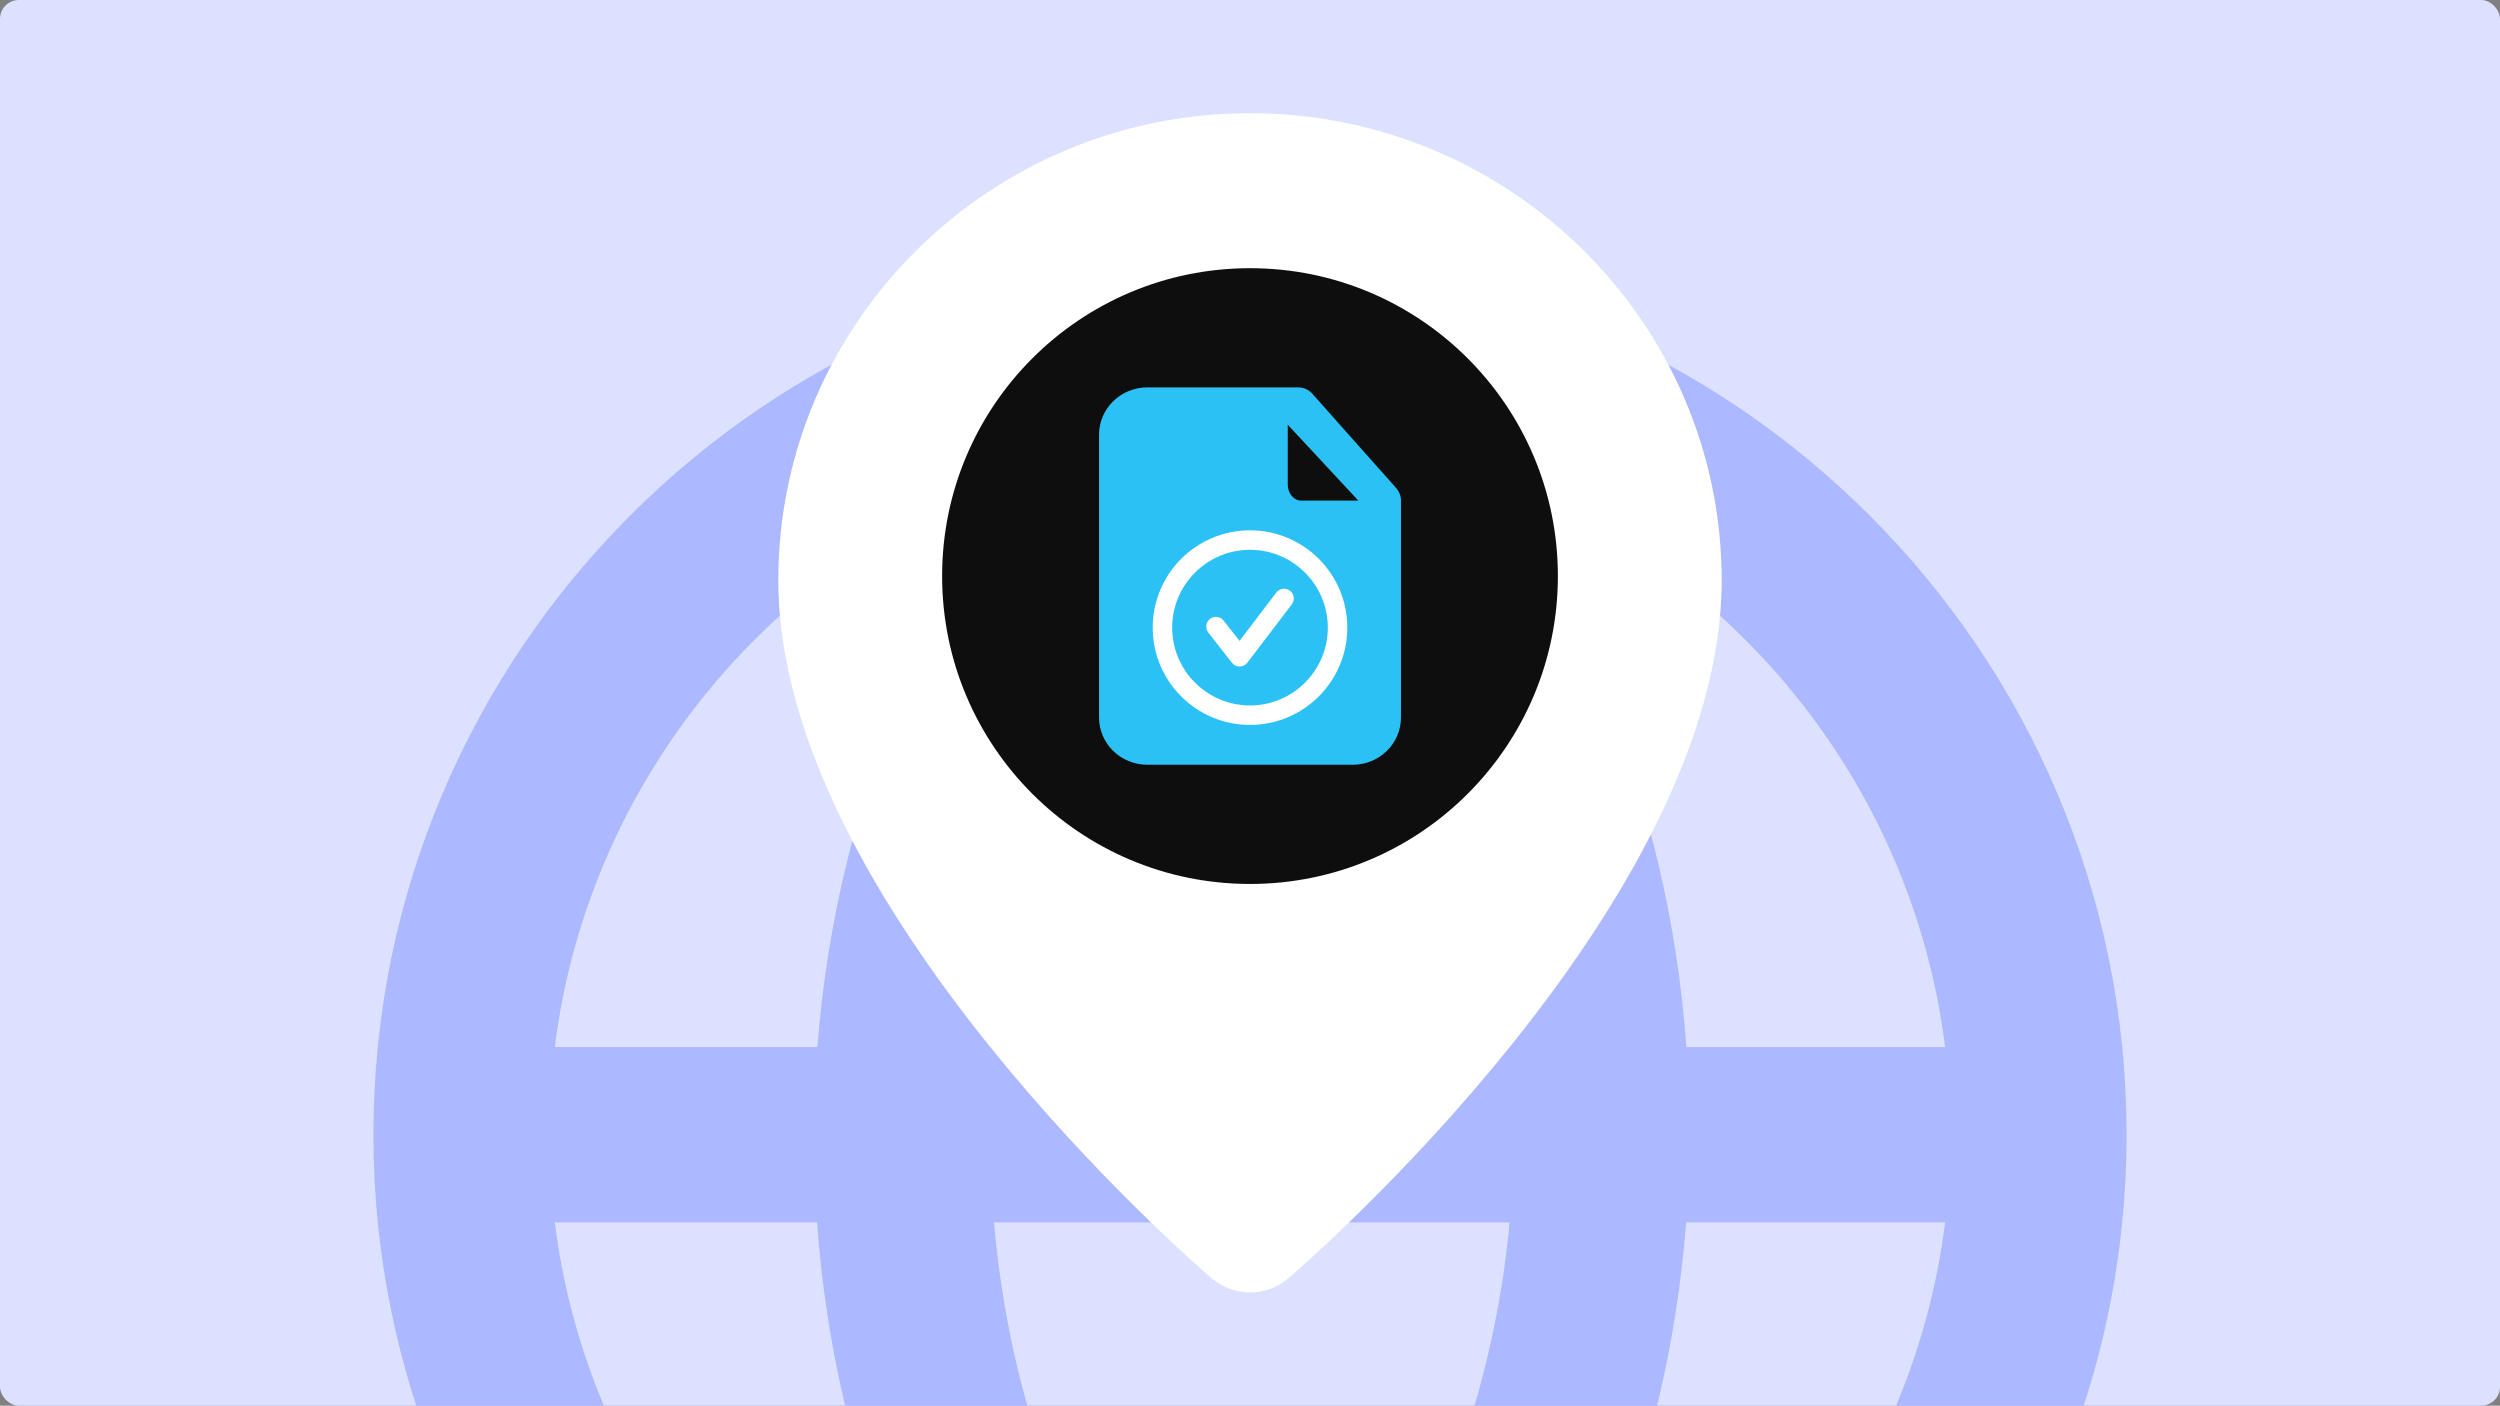
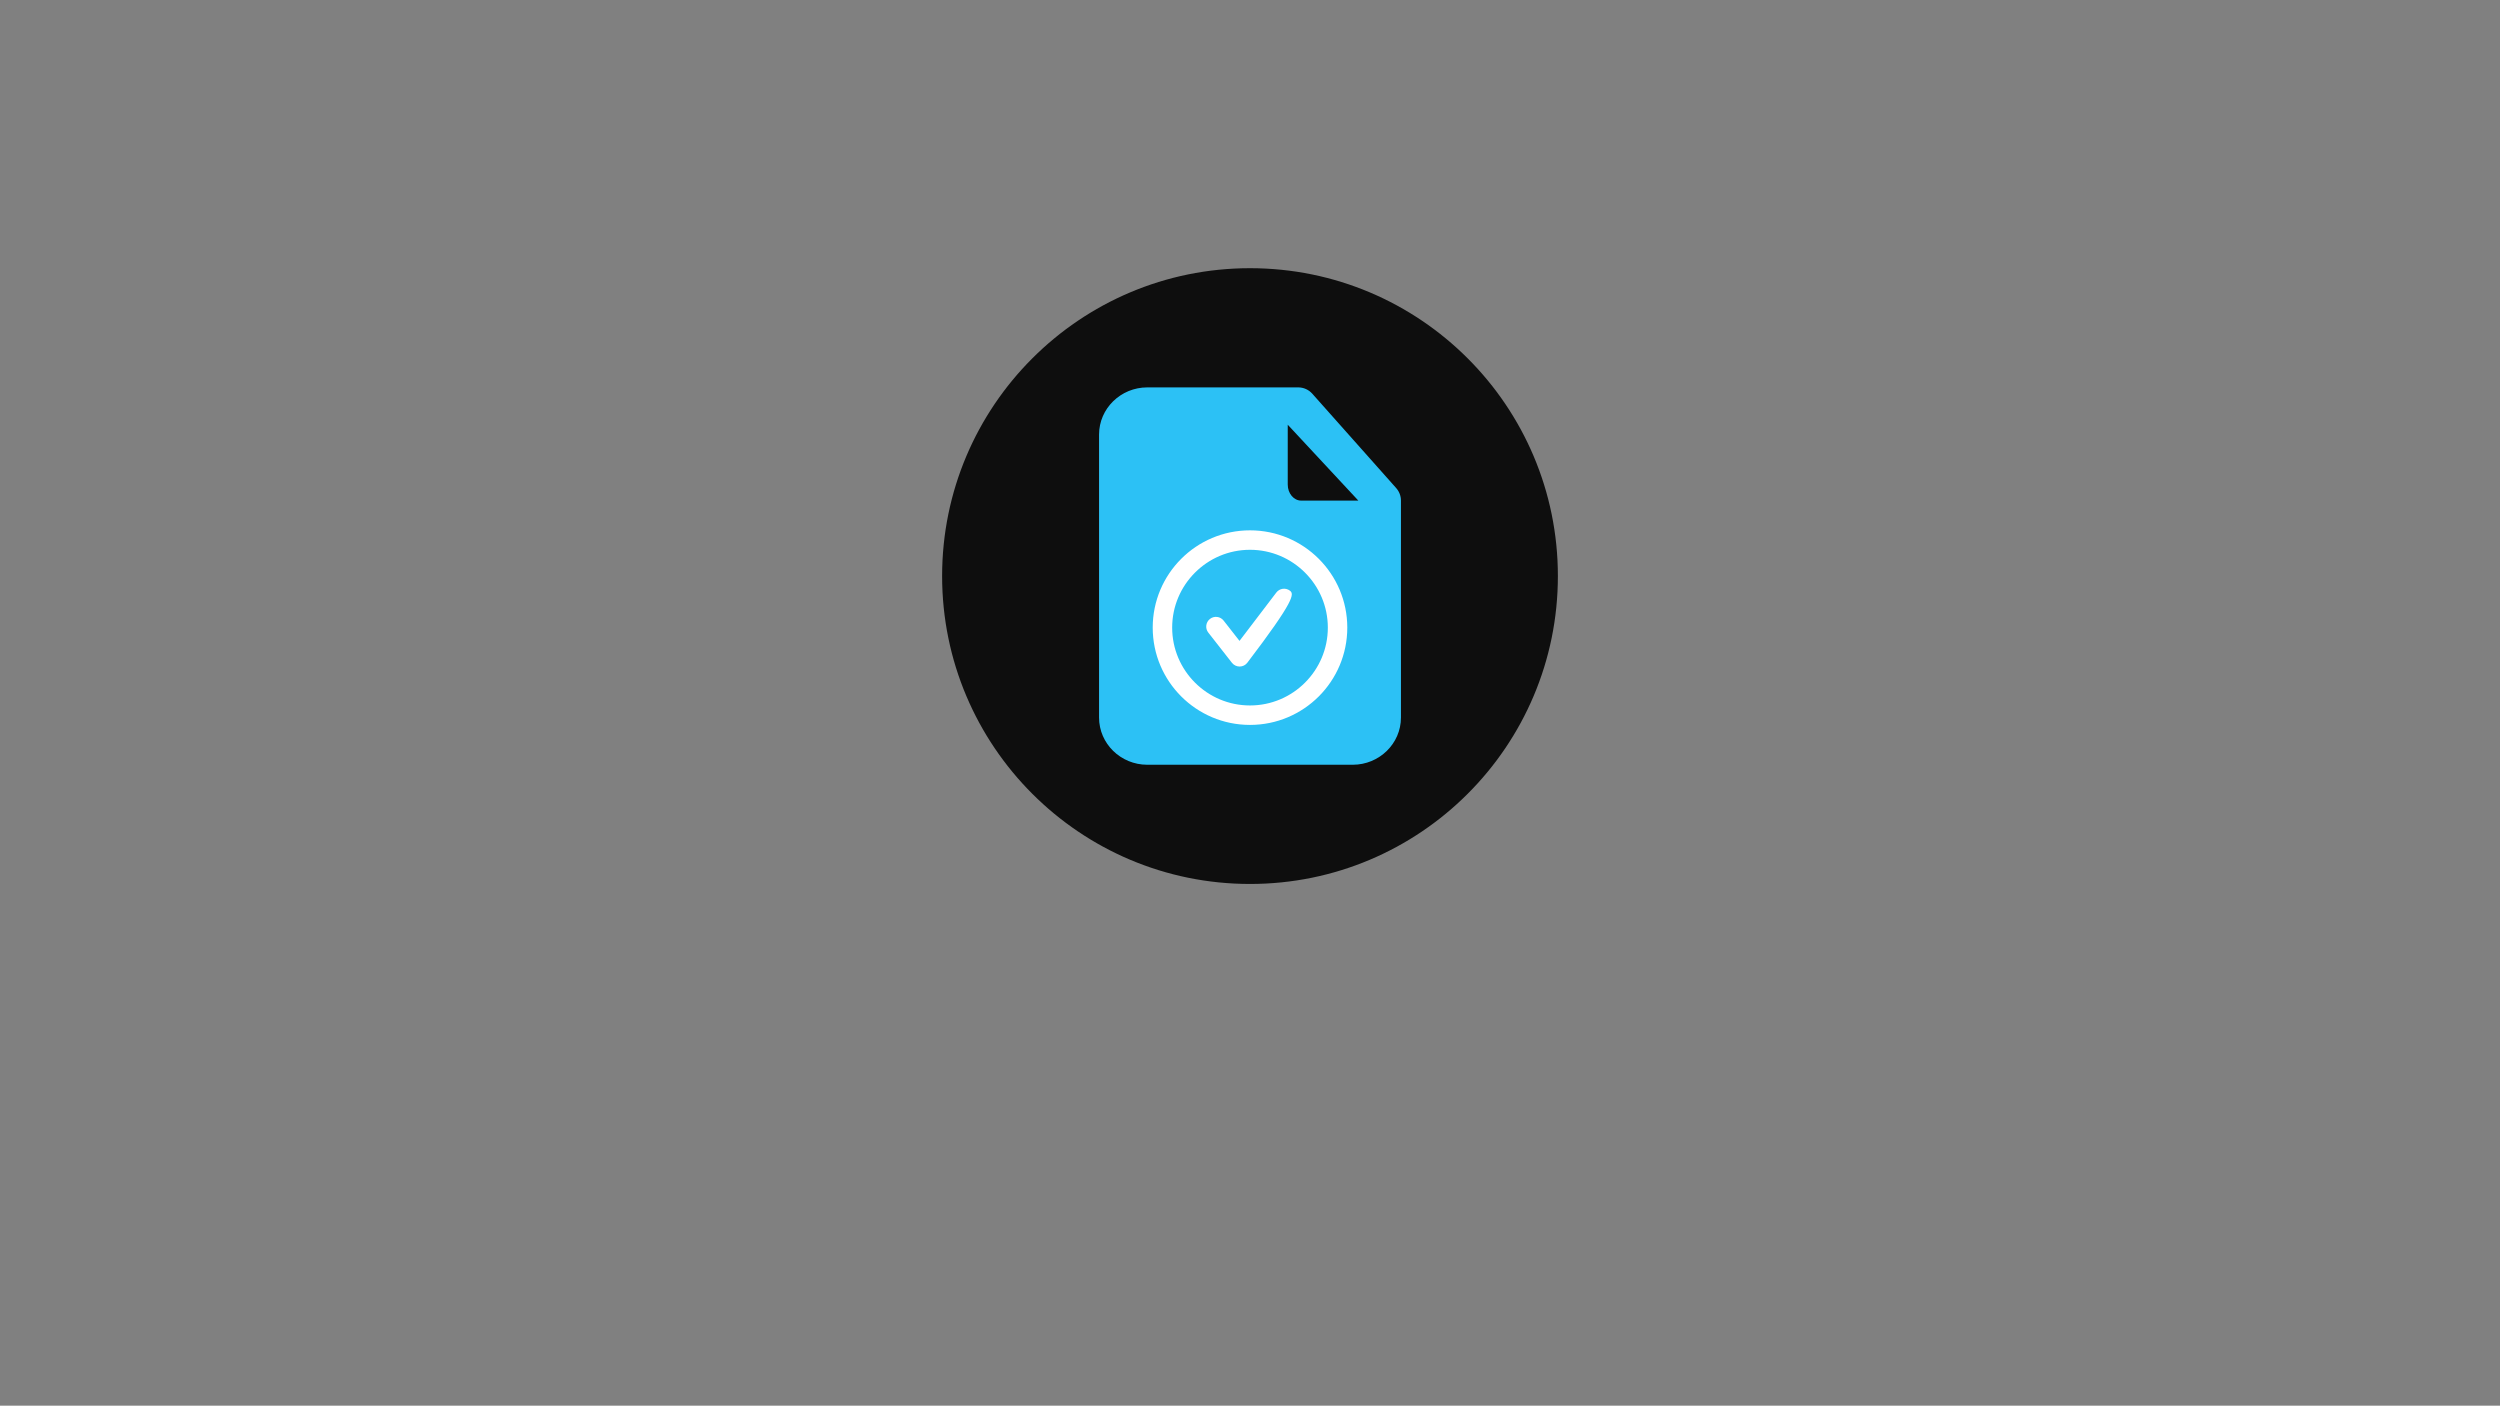
<svg xmlns="http://www.w3.org/2000/svg" width="1060" height="596" viewBox="0 0 1060 596" fill="none">
  <rect x="0" y="0" width="1060" height="596" fill="#808080" stroke="none" />
  <g clip-path="url(#clip0_531_5514)">
-     <rect width="1060" height="596" rx="8" fill="#DBE1FF" />
-     <path d="M627.266 761.81C666.254 706.135 706.803 624.256 714.905 518.294H824.732C810.498 631.727 732.224 725.313 627.266 761.81ZM235.232 518.294H346.434C354.091 624.665 394.119 706.209 433.627 762.145C328.186 725.833 249.541 632.061 235.232 518.294ZM434.78 199.739C395.68 255.414 354.76 337.553 346.583 443.961H235.232C249.578 329.785 328.78 235.716 434.78 199.739ZM421.437 443.961C432.81 322.352 495.027 237.686 530.967 198.549C568.134 238.355 629.384 322.24 639.977 443.961H421.437ZM421.474 518.294H640.088C628.715 640.089 566.35 724.755 530.447 763.892C491.533 722.637 431.843 639.904 421.474 518.294ZM824.732 443.961H715.016C707.397 338.073 667.815 256.79 628.492 200.928C732.856 237.723 810.572 330.974 824.732 443.961ZM901.667 481.128C901.667 276.562 735.495 110.13 531.041 109.535C530.893 109.535 530.744 109.498 530.558 109.498C530.41 109.498 530.186 109.461 530.001 109.461C325.064 109.461 158.334 276.228 158.334 481.128C158.334 686.065 325.064 852.794 530.001 852.794C530.224 852.794 530.41 852.757 530.558 852.757C530.633 852.757 530.67 852.794 530.744 852.794C530.856 852.794 530.967 852.72 531.041 852.72C735.495 852.162 901.667 685.693 901.667 481.128Z" fill="#ACB8FF" />
-     <path d="M529.994 47.996C419.719 47.996 329.994 136.846 329.994 246.071C329.994 382.921 506.219 535.546 513.719 541.971C518.419 545.996 524.194 547.996 529.994 547.996C535.794 547.996 541.569 545.996 546.269 541.971C553.769 535.546 729.994 382.921 729.994 246.071C729.994 136.846 640.269 47.996 529.994 47.996Z" fill="white" />
    <circle cx="530" cy="244.257" r="130.542" fill="#0E0E0E" />
    <path d="M546.001 180.08L575.937 212.256H551.713C548.561 212.256 546.001 209.208 546.001 205.456V180.08ZM591.929 206.88L556.369 166.88C554.857 165.208 552.705 164.256 550.449 164.256H486.449C475.169 164.256 466.001 173.232 466.001 184.256V304.256C466.001 315.28 475.169 324.256 486.449 324.256H573.553C584.833 324.256 594.001 315.28 594.001 304.256V212.256C594.001 210.264 593.265 208.352 591.929 206.88Z" fill="#2CC1F5" />
-     <path d="M541.158 251.241L525.549 271.738L518.813 263.133C517.41 261.334 514.812 261.021 513.021 262.428C511.227 263.83 510.909 266.425 512.316 268.215L522.344 281.031C523.128 282.03 524.324 282.611 525.594 282.611H525.623C526.898 282.607 528.102 282.005 528.874 280.986L547.721 256.236C549.103 254.421 548.752 251.839 546.937 250.457C545.118 249.075 542.536 249.43 541.158 251.241ZM530.001 299.113C511.806 299.113 497.001 284.309 497.001 266.113C497.001 247.918 511.806 233.113 530.001 233.113C548.197 233.113 563.001 247.918 563.001 266.113C563.001 284.309 548.197 299.113 530.001 299.113ZM530.001 224.863C507.219 224.863 488.751 243.335 488.751 266.113C488.751 288.892 507.219 307.363 530.001 307.363C552.784 307.363 571.251 288.892 571.251 266.113C571.251 243.335 552.784 224.863 530.001 224.863Z" fill="white" />
+     <path d="M541.158 251.241L525.549 271.738L518.813 263.133C517.41 261.334 514.812 261.021 513.021 262.428C511.227 263.83 510.909 266.425 512.316 268.215L522.344 281.031C523.128 282.03 524.324 282.611 525.594 282.611H525.623C526.898 282.607 528.102 282.005 528.874 280.986C549.103 254.421 548.752 251.839 546.937 250.457C545.118 249.075 542.536 249.43 541.158 251.241ZM530.001 299.113C511.806 299.113 497.001 284.309 497.001 266.113C497.001 247.918 511.806 233.113 530.001 233.113C548.197 233.113 563.001 247.918 563.001 266.113C563.001 284.309 548.197 299.113 530.001 299.113ZM530.001 224.863C507.219 224.863 488.751 243.335 488.751 266.113C488.751 288.892 507.219 307.363 530.001 307.363C552.784 307.363 571.251 288.892 571.251 266.113C571.251 243.335 552.784 224.863 530.001 224.863Z" fill="white" />
  </g>
  <defs>
    <clipPath id="clip0_531_5514">
      <rect width="1060" height="596" rx="8" fill="white" />
    </clipPath>
  </defs>
</svg>